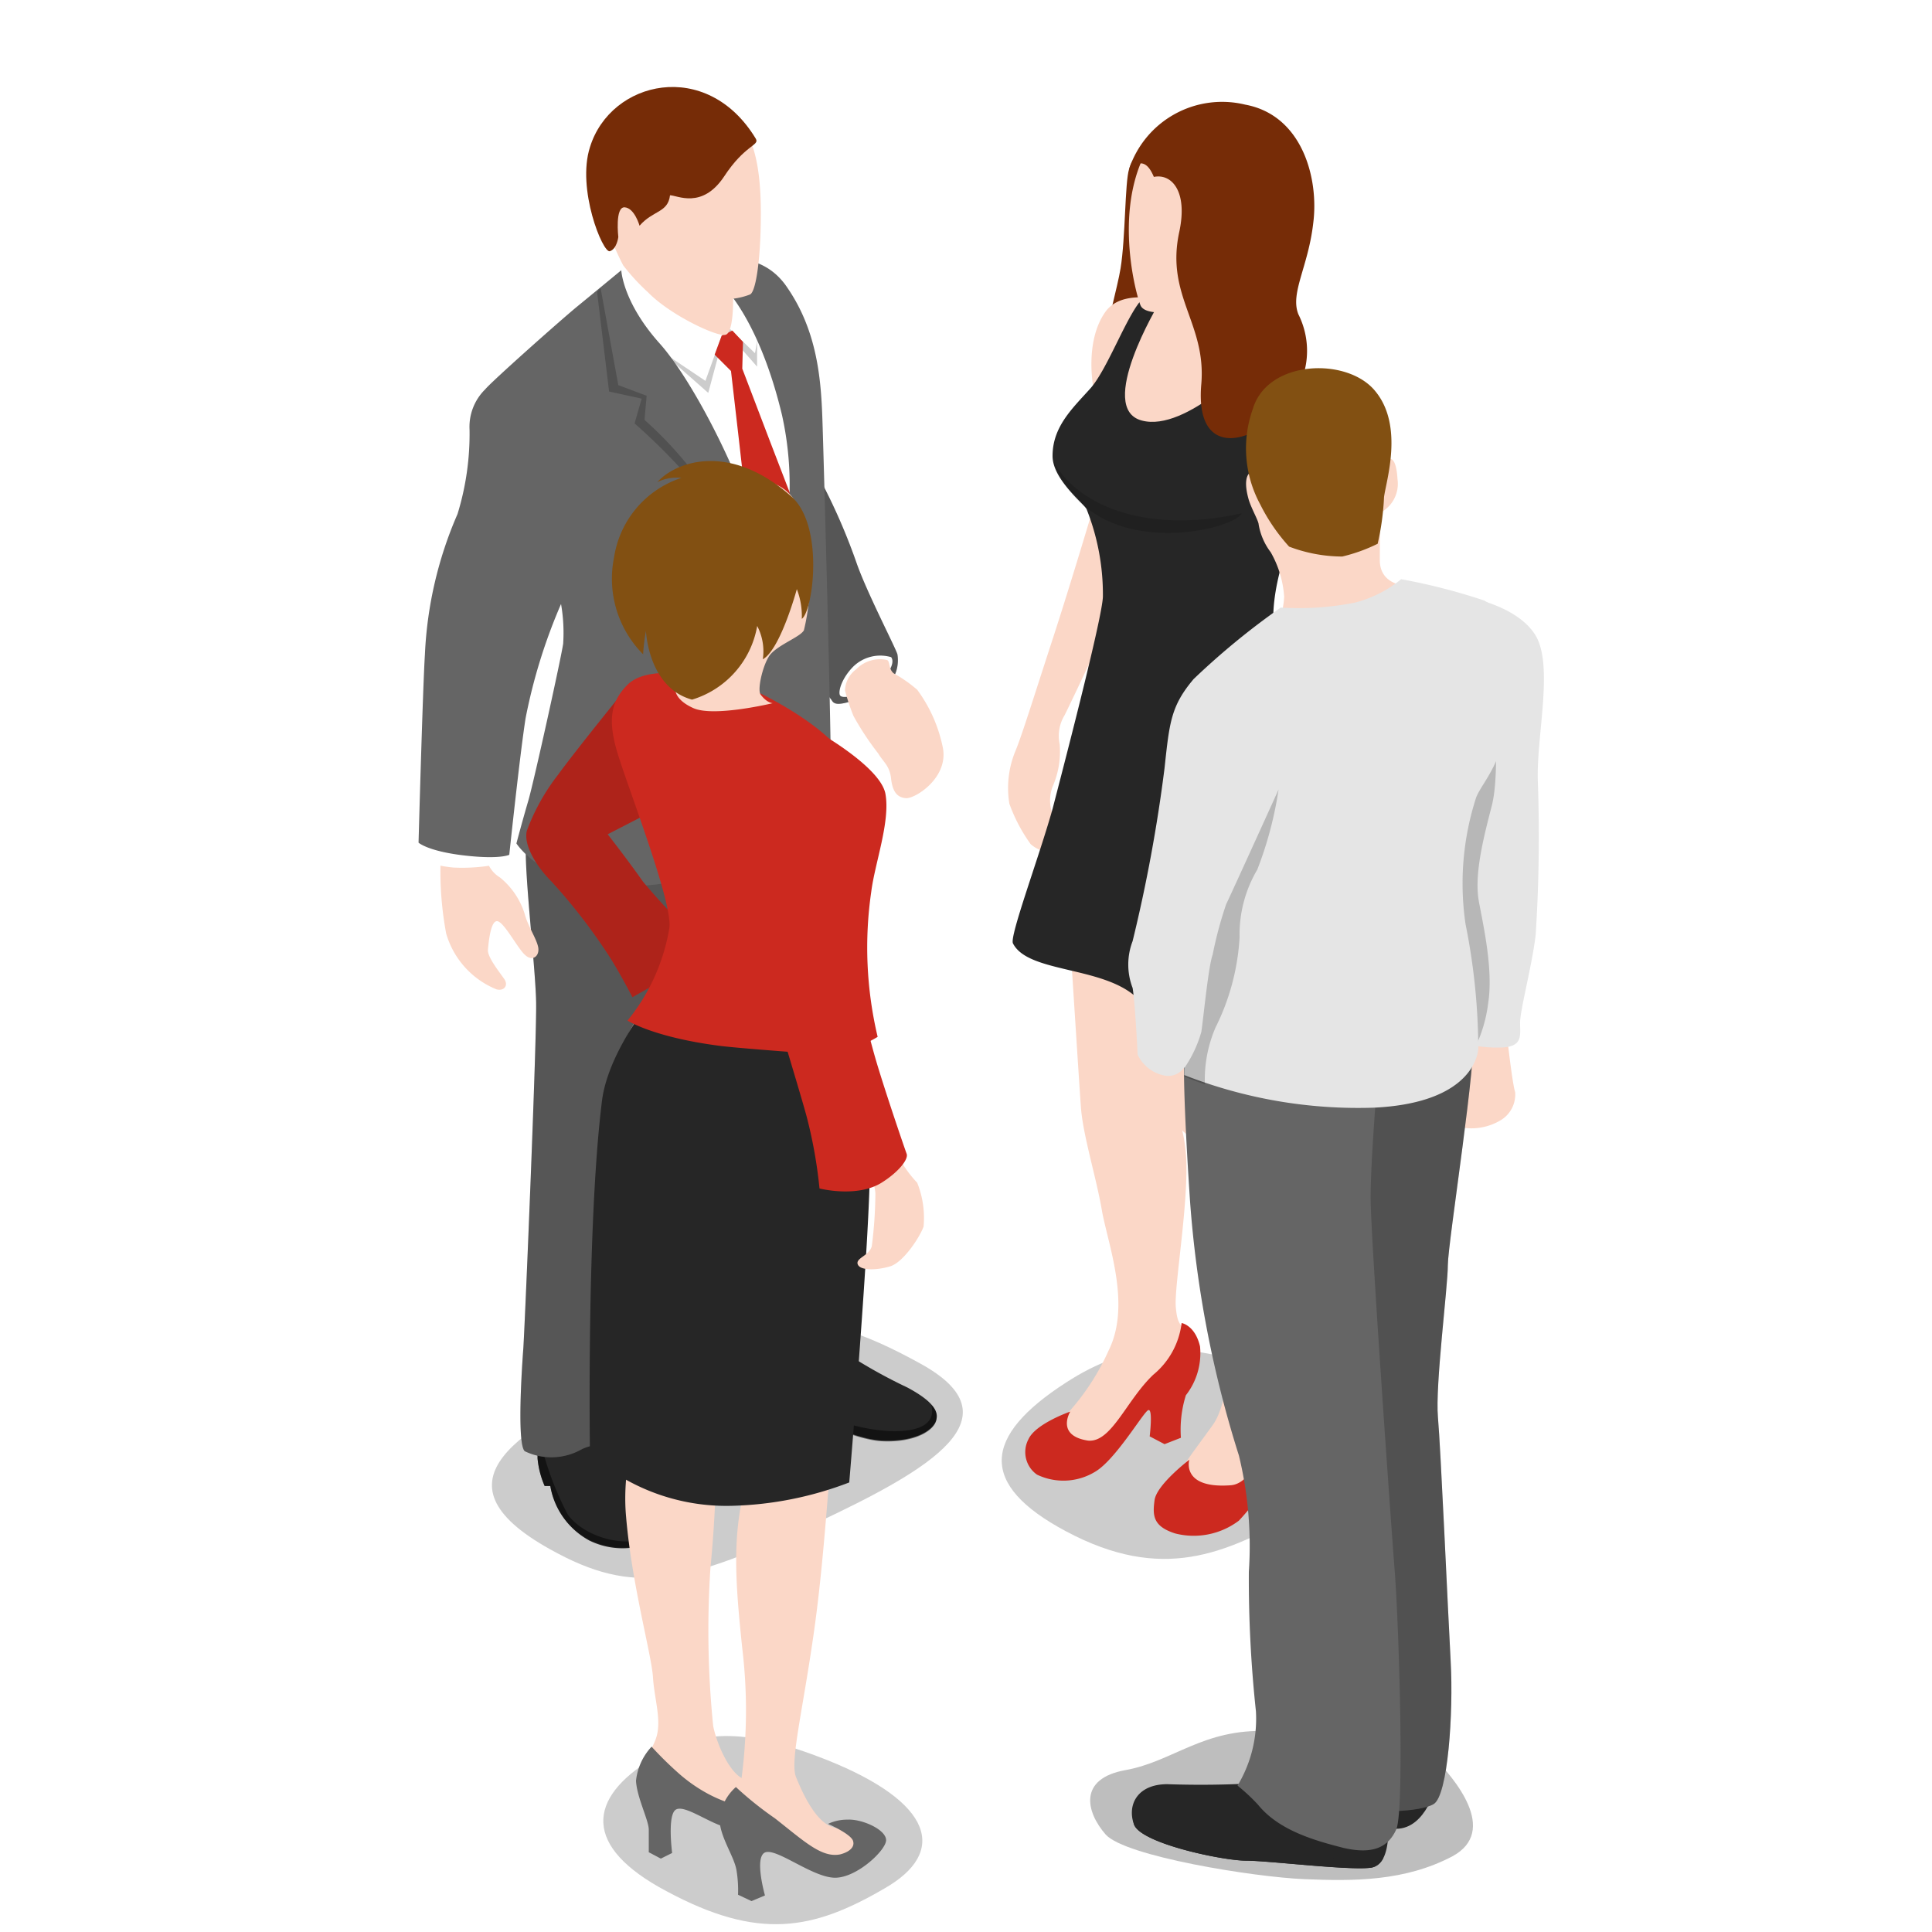
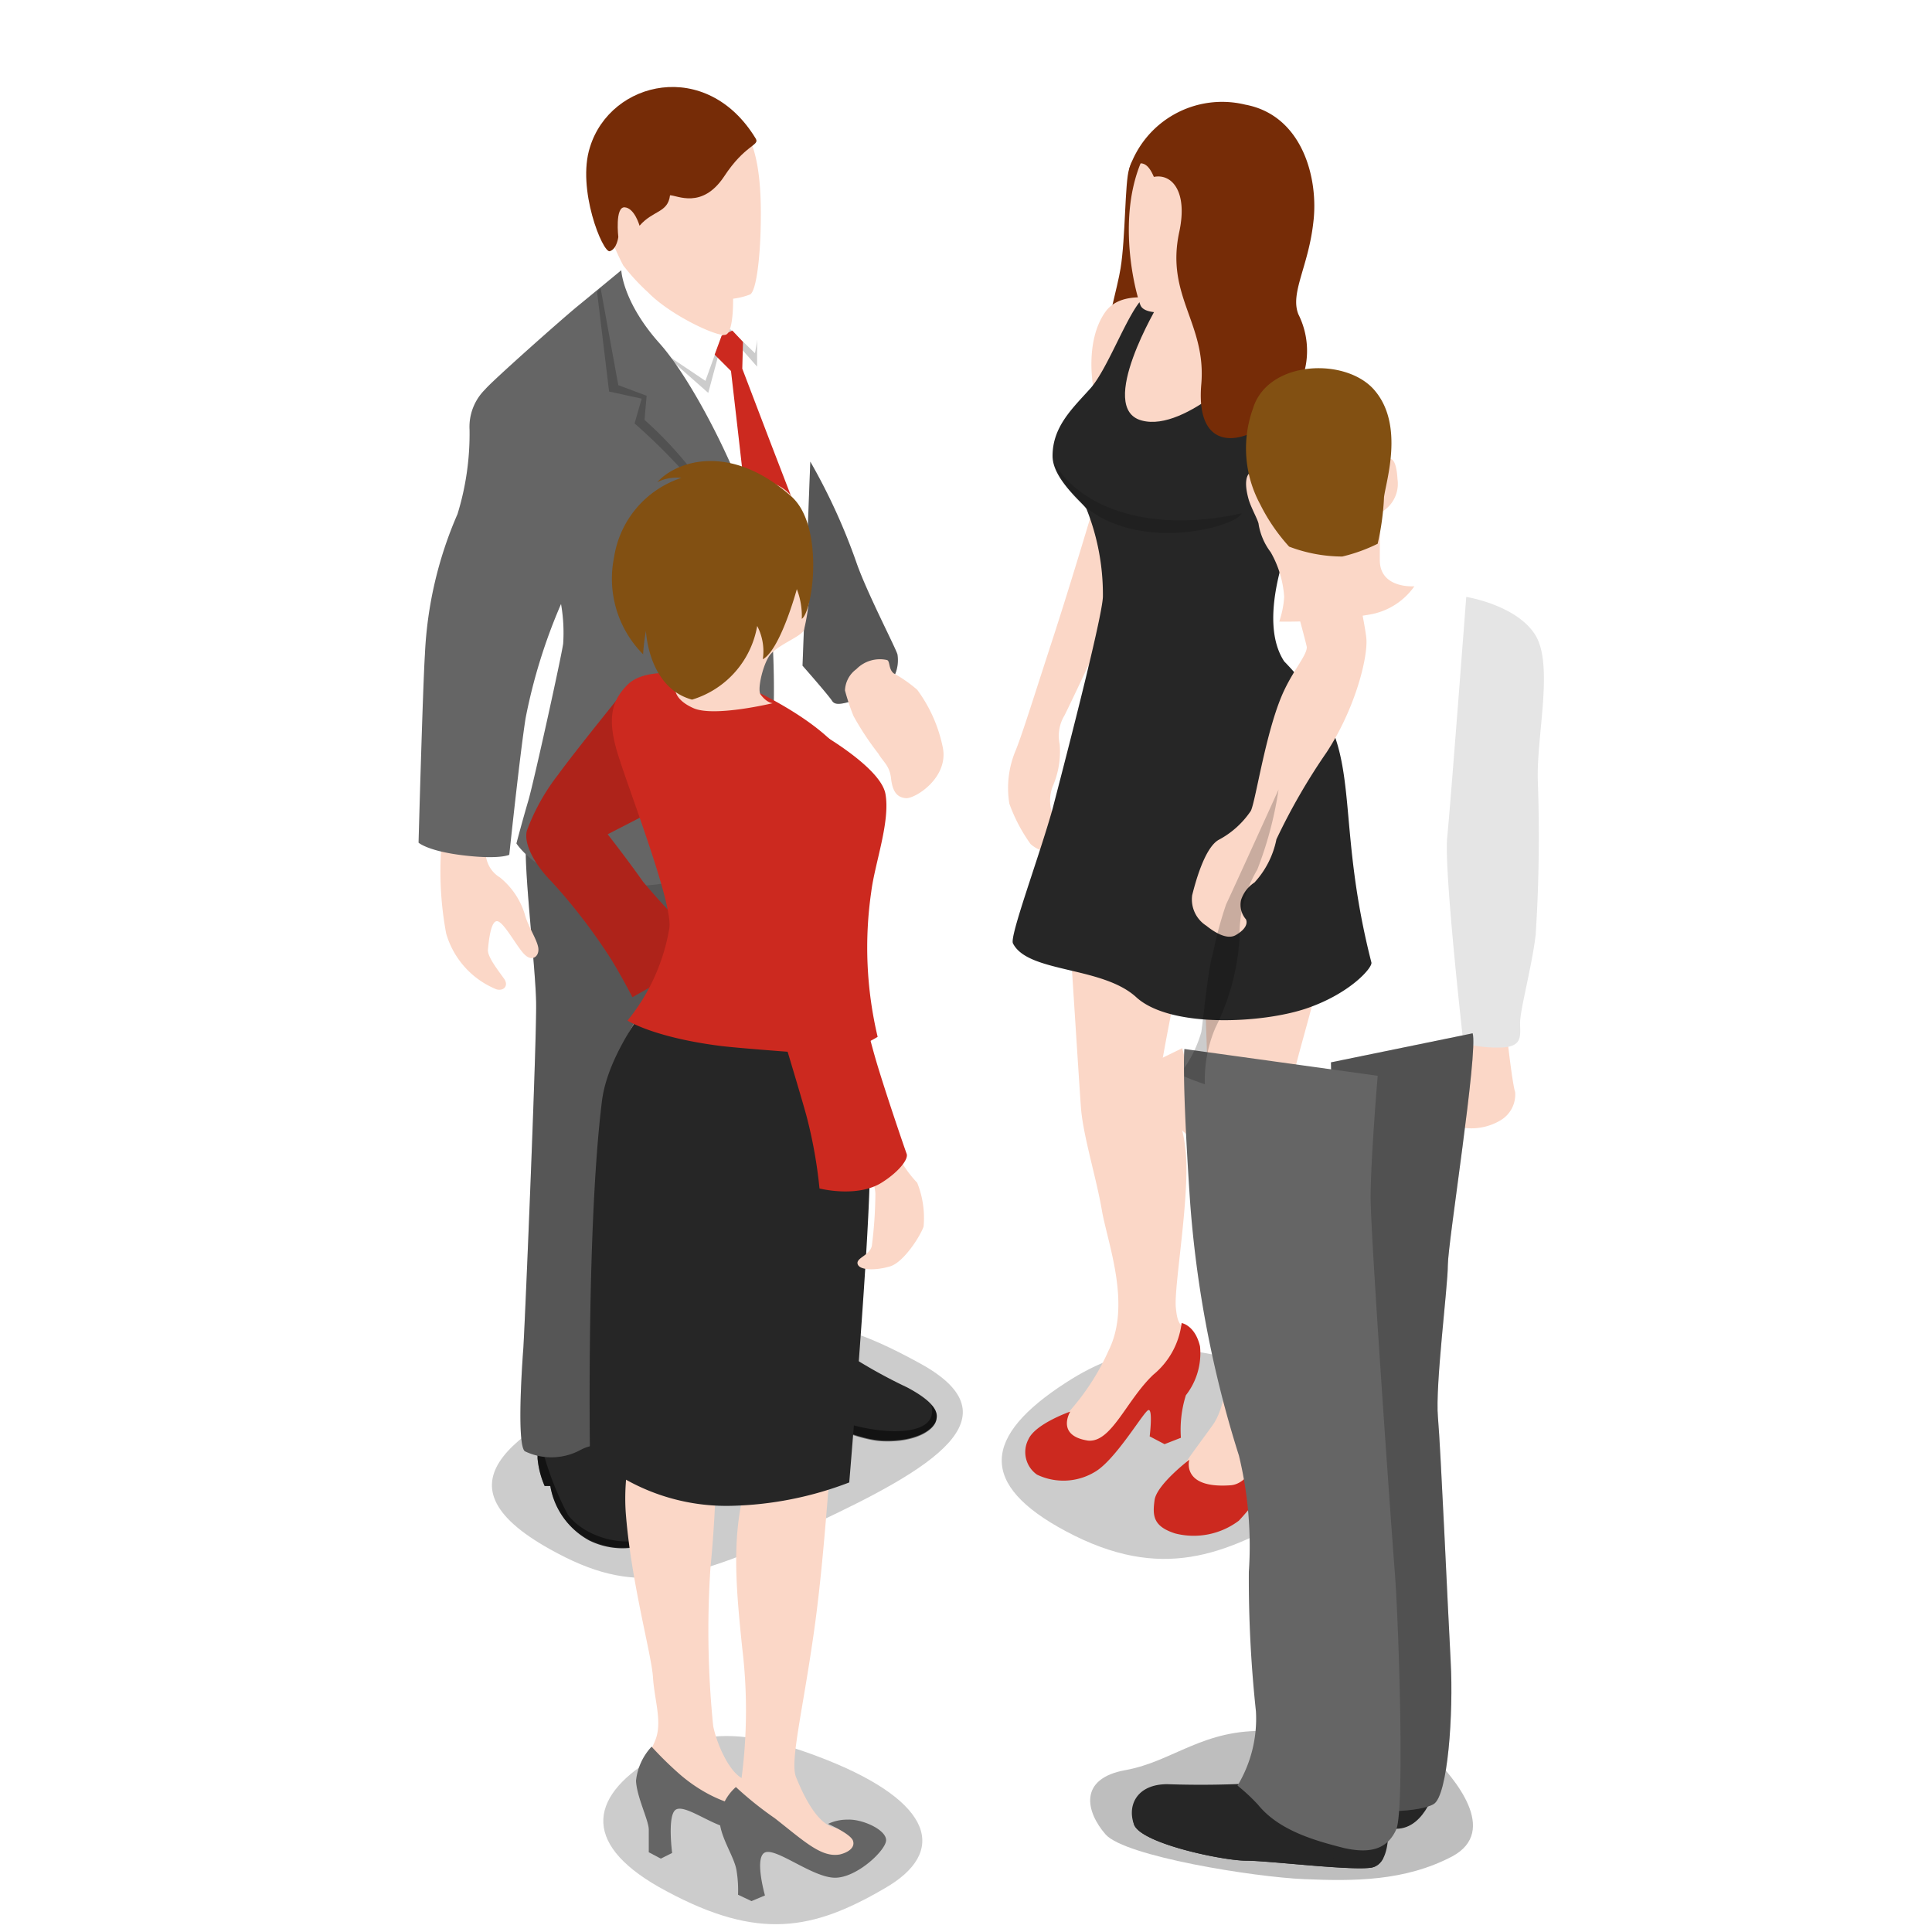
<svg xmlns="http://www.w3.org/2000/svg" width="130" height="130" viewBox="0 0 130 130">
  <g id="img10" transform="translate(11548.27 -7055)">
    <rect id="chart-background-color" width="130" height="130" transform="translate(-11548.27 7055)" fill="#fff" />
    <path id="Path_46850" data-name="Path 46850" d="M55.363,37c-.286.906-.238,4.624-.572,6.673-.381,2.479-3.384,11.44,1,8.628S59.129,36.33,57.27,36.234C55.84,36.091,55.649,36.091,55.363,37Z" transform="translate(-11527.66 7029.378)" fill="#762c07" />
    <path id="Path_46851" data-name="Path 46851" d="M50.1,131c-5.625,3.623-5.911,6.864,0,10.01,6.435,3.432,10.677,1.573,15.682-1.287s5.625-6.387-1.716-9.343c-6.006-2.336-9.772-2.1-13.966.62Z" transform="translate(-11526.639 7017.029)" opacity="0.2" />
    <path id="Path_46852" data-name="Path 46852" d="M52.069,63.14s-1.525,5.148-2.812,9.1-2.1,6.578-2.526,7.579a6.5,6.5,0,0,0-.381,3.48,11.038,11.038,0,0,0,1.43,2.717,2.183,2.183,0,0,0,2.288.381,1.347,1.347,0,0,0-.143-1.382,2.65,2.65,0,0,1-.667-2.86,5.881,5.881,0,0,0,.477-2.86,2.662,2.662,0,0,1,.334-1.954c.572-1.144,3.289-6.912,3.575-7.722.238-.81-1.573-6.483-1.573-6.483Z" transform="translate(-11526.702 7025.781)" fill="#fbd7c7" />
    <path id="Path_46853" data-name="Path 46853" d="M59.16,47.89s-4.338-1.907-5.863.143c-1.478,2.05-.81,5.243-.81,5.243s-2.574,2.908-2.574,4.481,2.431,3.1,2.431,3.1a92.683,92.683,0,0,1-.143,10.63c-.429,3.1-1.811,11.106-1.478,16.159s.763,11.917.906,13.919c.143,1.954,1.049,4.767,1.43,7.055.429,2.288,1.954,6.292.429,9.343a15.886,15.886,0,0,1-3.527,5.005c-.62.572.1,2.479,1.43,2.145s3.432-3.384,4.719-3.861c1.287-.524,3.432-1.907,2.86-3.67s-.81-1.049-.953-2.526,1.049-7.96.62-10.868A8.492,8.492,0,0,0,56.92,99.99c-.191-.524,2.717-14.062,2.717-14.062s.572,13.013.524,14.4,1,8.437,1.287,11.726.477,8.961-.953,10.916c-1.382,1.954-3.813,4.91-2.86,5.577s3.956,1.287,4.671-.429a53.544,53.544,0,0,1,3.194-6.244c.667-.953.906-1.478.477-2.383s-.715-2.383-.238-4.91,1.954-7.007,1.573-9.39-1.525-3.861-1.382-5.577c.143-1.668,3.861-11.821,3.146-18.924-.763-7.055-4.29-8.342-4.91-11.2s1.43-6.626,2.479-8.675c1.049-2,2.526-5.529,1.239-6.769-1.287-1.287-2.812-2.1-3.384-3.051a19.926,19.926,0,0,1-1.192-3.909Z" transform="translate(-11527.168 7027.923)" fill="#fbd7c7" />
    <path id="Path_46854" data-name="Path 46854" d="M50.631,132.678s-2.336.81-2.812,1.859a1.851,1.851,0,0,0,.572,2.383,4.1,4.1,0,0,0,3.909-.191c1.382-.81,3.241-4,3.575-4.147s.1,1.764.1,1.764l1,.524,1.1-.429a7.805,7.805,0,0,1,.334-2.86,4.6,4.6,0,0,0,.953-3.289c-.334-1.43-1.239-1.573-1.239-1.573a5.313,5.313,0,0,1-1.907,3.48c-1.811,1.716-2.812,4.576-4.385,4.433C49.63,134.3,50.631,132.678,50.631,132.678Z" transform="translate(-11526.885 7017.304)" fill="#cc291f" />
-     <path id="Path_46855" data-name="Path 46855" d="M59.967,136.382s-2.193,1.668-2.336,2.717-.1,1.764,1.382,2.24a5.042,5.042,0,0,0,4.29-.858,17.011,17.011,0,0,0,2.1-2.765l.953.524,1.1-.524a7.16,7.16,0,0,1,.191-2.431,11.323,11.323,0,0,0,.667-3.527,1.522,1.522,0,0,0-1.335-1.573s.81.763-.381,2.431S64.5,138,62.732,138.1C59.4,138.336,59.967,136.382,59.967,136.382Z" transform="translate(-11528.213 7016.842)" fill="#cc291f" />
+     <path id="Path_46855" data-name="Path 46855" d="M59.967,136.382s-2.193,1.668-2.336,2.717-.1,1.764,1.382,2.24a5.042,5.042,0,0,0,4.29-.858,17.011,17.011,0,0,0,2.1-2.765l.953.524,1.1-.524a7.16,7.16,0,0,1,.191-2.431,11.323,11.323,0,0,0,.667-3.527,1.522,1.522,0,0,0-1.335-1.573s.81.763-.381,2.431S64.5,138,62.732,138.1C59.4,138.336,59.967,136.382,59.967,136.382" transform="translate(-11528.213 7016.842)" fill="#cc291f" />
    <path id="Path_46856" data-name="Path 46856" d="M67.324,74.639a19.766,19.766,0,0,0-2.431-3.051c-2.1-3.194.906-9.629,1.43-10.677,1.049-2,2.526-5.529,1.239-6.769-1.287-1.287-2.812-2.1-3.384-3.051a19.926,19.926,0,0,1-1.192-3.909l-4.242.763a10.368,10.368,0,0,0-3.337-.81c-1.049,1-2.336,4.671-3.527,6.054-1.192,1.335-2.574,2.574-2.574,4.576,0,1.573,2.05,3.146,2.288,3.575a15.53,15.53,0,0,1,1.1,5.863c0,1.382-2.955,12.632-3.384,14.3-.906,3.241-2.908,8.58-2.669,9.057,1,2,6.006,1.525,8.294,3.623s8.485,1.764,11.44.763,4.481-2.765,4.385-3.1c-2.288-8.961-.858-13.2-3.432-17.208Z" transform="translate(-11526.752 7027.915)" fill="#262626" />
    <path id="Path_46857" data-name="Path 46857" d="M57.62,47.509s-4.242,7.055-1.144,7.865c3,.81,7.627-4.147,7.627-4.147L60.384,47.08Z" transform="translate(-11527.916 7027.923)" fill="#fbd7c7" />
    <path id="Path_46858" data-name="Path 46858" d="M58.756,46.035s-2.05.334-2.336-.429c-.334-.81-2.1-7.388,1.144-11.488,3.241-4.052,9.772-1.478,9.772,2.86,0,3.861-1.525,5-2.24,6.912a4.884,4.884,0,0,0-.048,4A13.746,13.746,0,0,0,66.335,49.8S62.712,51.993,60,51.326s-.1-2-.477-3.146C59.185,47.131,58.756,46.035,58.756,46.035Z" transform="translate(-11527.955 7029.92)" fill="#fbd7c7" />
    <path id="Path_46859" data-name="Path 46859" d="M49.775,59.785c1.478,2.812,5.958,5,12.679,3.527C62.025,64.409,52.4,66.887,49.775,59.785Z" transform="translate(-11527.174 7026.229)" opacity="0.15" />
    <path id="Path_46860" data-name="Path 46860" d="M64.553,58.3c-.524-1.382-.334-4.862,2.526-5s3.194,2.717,3.432,6.483,1.668,9.867,1.764,11.106-.715,4.624-2.669,7.627a41.551,41.551,0,0,0-3.384,5.863,6.028,6.028,0,0,1-1.478,2.908,2.208,2.208,0,0,0-.906,1.192,1.5,1.5,0,0,0,.334,1.287c.143.334-.1.715-.667,1.049-.62.381-1.525-.238-2-.62a2.1,2.1,0,0,1-.953-2.05c.191-.763.81-3.146,1.764-3.718A5.979,5.979,0,0,0,64.5,82.466c.334-.667,1.049-5.672,2.288-8.2.667-1.382,1.478-2.288,1.478-2.812-.048-.429-3.194-11.774-3.718-13.156Z" transform="translate(-11528.604 7027.095)" fill="#fbd7c7" />
    <path id="Path_46861" data-name="Path 46861" d="M55.66,36.434A6.593,6.593,0,0,1,63.477,32.1c3.861.715,4.957,5,4.576,7.96-.334,2.955-1.573,4.719-1,6.149a5.476,5.476,0,0,1-.763,6.054c-2.05,2.622-6.244,3.909-5.768-1.382.334-4.1-2.431-5.911-1.478-10.248.572-2.717-.524-3.909-1.716-3.67-.381-.906-.858-1.239-1.668-.524Z" transform="translate(-11527.957 7029.941)" fill="#762c07" />
    <path id="Path_46862" data-name="Path 46862" d="M10.073,141.916c-8.2-4.576-2-8.1,5.625-11.726,8.485-4.052,11.535-5.053,19.3-.763,6.626,3.623.763,7.1-6.959,10.725C19.225,144.2,15.841,145.157,10.073,141.916Z" transform="translate(-11521.361 7017.314)" opacity="0.2" />
    <path id="Path_46863" data-name="Path 46863" d="M31.849,128.645a34.677,34.677,0,0,0,4.671,2.669c1.43.763,2.145,1.478,1.954,2.145-.143.715-1.43,1.525-3.623,1.43s-5.72-2.1-6.387-2.145-.524.381-1,.381a10.707,10.707,0,0,1-3.337-.81c-.286-.334.048-2.717.048-2.717Z" transform="translate(-11523.738 7017.047)" fill="#262626" />
    <path id="Path_46864" data-name="Path 46864" d="M24.126,132.653a3.25,3.25,0,0,1-.1-1.478,4.445,4.445,0,0,0,2.717.953,8.4,8.4,0,0,1,4.433,1.382c1.716,1.1,7.627,2,6.959-.667a1.087,1.087,0,0,1,.334,1c-.143.715-1.43,1.525-3.623,1.43s-5.72-2.1-6.387-2.145-.524.381-1,.381A10.739,10.739,0,0,1,24.126,132.653Z" transform="translate(-11523.736 7016.71)" opacity="0.5" />
    <path id="Path_46865" data-name="Path 46865" d="M30.32,85.4a139.8,139.8,0,0,1,.191,19.21,94.253,94.253,0,0,0,.048,14.872c.286,1.859,1.192,2.86.953,3.527s-2.383,2.193-4.862,2.479-3.432-.1-3.766-1.049c-.286-.953-1.335-11.2-1.668-17.637-.286-5.72-.81-21.5-.81-21.5H30.32Z" transform="translate(-11523.258 7022.826)" fill="#656565" />
    <path id="Path_46866" data-name="Path 46866" d="M30.32,85.4a139.8,139.8,0,0,1,.191,19.21,94.253,94.253,0,0,0,.048,14.872c.286,1.859,1.192,2.86.953,3.527s-2.383,2.193-4.862,2.479-3.432-.1-3.766-1.049c-.286-.953-1.335-11.2-1.668-17.637-.286-5.72-.81-21.5-.81-21.5H30.32Z" transform="translate(-11523.258 7022.826)" opacity="0.3" />
    <path id="Path_46867" data-name="Path 46867" d="M15.169,135.3c.381,1.1,2.05,3.813,2.383,4.481.381.667,1.1,1.573.62,2.24-.477.715-2.717,1.573-4.957.477a5.162,5.162,0,0,1-2.622-3.67h-.381a5.983,5.983,0,0,1-.477-1.859,4.728,4.728,0,0,1,.143-1.239Z" transform="translate(-11521.834 7016.16)" fill="#262626" />
    <path id="Path_46868" data-name="Path 46868" d="M10.593,138.893h-.381a5.983,5.983,0,0,1-.477-1.859,4.728,4.728,0,0,1,.143-1.239h.048a.6.6,0,0,1,.048.286,20.539,20.539,0,0,0,1.811,4.767c1.621,2.1,6.006,2.574,6.435.143a1.023,1.023,0,0,1-.048,1.049c-.477.715-2.717,1.573-4.957.477a5.032,5.032,0,0,1-2.622-3.623Z" transform="translate(-11521.834 7016.094)" opacity="0.5" />
    <path id="Path_46869" data-name="Path 46869" d="M23.047,85.741c-.048,2.05-2.145,4.433-2.765,7.341s-2.526,17.3-3,21.545c-.715,6.149-1.335,15.11-1.525,15.206-.191.048-1.764-.906-3.289-.1a4.122,4.122,0,0,1-3.766.1c-.477-.381-.286-4.481-.1-6.959.143-2.431.906-20.783.858-23.261s-.858-9.2-.667-10.773a13.031,13.031,0,0,1,1.1-3.48Z" transform="translate(-11521.656 7022.818)" fill="#656565" />
    <path id="Path_46870" data-name="Path 46870" d="M23.047,85.741c-.048,2.05-2.145,4.433-2.765,7.341s-2.526,17.3-3,21.545c-.715,6.149-1.335,15.11-1.525,15.206-.191.048-1.764-.906-3.289-.1a4.122,4.122,0,0,1-3.766.1c-.477-.381-.286-4.481-.1-6.959.143-2.431.906-20.783.858-23.261s-.858-9.2-.667-10.773a13.031,13.031,0,0,1,1.1-3.48Z" transform="translate(-11521.656 7022.818)" opacity="0.15" />
    <path id="Path_46871" data-name="Path 46871" d="M30.829,59.84a40.7,40.7,0,0,1,3.146,6.912c.715,2,2.574,5.577,2.717,6.054a2.455,2.455,0,0,1-1.621,2.717c-1.668.477-2.479.858-2.765.429-.238-.381-2-2.383-2-2.383Z" transform="translate(-11524.576 7026.222)" fill="#656565" />
    <path id="Path_46872" data-name="Path 46872" d="M30.829,59.84a40.7,40.7,0,0,1,3.146,6.912c.715,2,2.574,5.577,2.717,6.054a2.455,2.455,0,0,1-1.621,2.717c-1.668.477-2.479.858-2.765.429-.238-.381-2-2.383-2-2.383Z" transform="translate(-11524.576 7026.222)" opacity="0.15" />
    <path id="Path_46873" data-name="Path 46873" d="M22.762,44.466c.953.763,4.862,6.34,5.053,13.2S26.29,67.728,26.29,67.728s-5.2-13.871-8.056-16.922-2.669-5.482-2.669-5.482a8.842,8.842,0,0,1,3.766-1.382A7.752,7.752,0,0,1,22.762,44.466Z" transform="translate(-11522.611 7028.344)" fill="#fff" />
    <path id="Path_46874" data-name="Path 46874" d="M23.4,49.984l-1.1,3.051-3.051-2.05,3.241,2.86,1-3.718.477-.1,1.811,2.05V50.27c0,.143-.143.906-.143.906l-1.668-1.621Z" transform="translate(-11523.104 7027.593)" opacity="0.2" />
    <path id="Path_46875" data-name="Path 46875" d="M25.344,52.239l.048-1.811-.715-.763L23.962,50l-.477,1.287,1.1,1.1s1,8.628,1.1,9.724,1.478,6.2,1.478,6.2,2.145-5.958,2.05-6.054-3.861-10.01-3.861-10.01Z" transform="translate(-11523.668 7027.578)" fill="#cc291f" />
    <path id="Path_46876" data-name="Path 46876" d="M5.25,90.3A1.981,1.981,0,0,0,6.2,91.824,5.106,5.106,0,0,1,7.872,94.3c.191.763.81,1.668.906,2.24s-.381.953-.858.524c-.477-.381-1.382-2.145-1.859-2.288s-.62,1.382-.667,1.907c-.048.477.715,1.43,1.049,1.907.381.477.048.906-.477.763A5.784,5.784,0,0,1,2.581,95.59a22.892,22.892,0,0,1-.334-5.72Z" transform="translate(-11520.831 7022.217)" fill="#fbd7c7" />
-     <path id="Path_46877" data-name="Path 46877" d="M6.153,89.822l.048.953a12.019,12.019,0,0,1-3.289.286c-1.478-.143-1.811-.477-1.811-.477l.143-1.43Z" transform="translate(-11520.684 7022.313)" fill="#fff" />
-     <path id="Path_46878" data-name="Path 46878" d="M21.875,44.1c1,.143,4.385-.953,6.292,1.954,1.954,2.86,2.24,6.006,2.336,8.723s.572,20.5.572,23.6c0,3.146-.048,4.528-1.43,4.957a2.229,2.229,0,0,1-2.86-1.811c-.048-.953.143-14.634.143-14.634a21.656,21.656,0,0,0,.858-12.3c-1.573-6.578-4.052-8.771-4.052-8.771L21.78,44.144Z" transform="translate(-11523.439 7028.332)" fill="#656565" />
    <path id="Path_46879" data-name="Path 46879" d="M14.128,44.99s-1.907,1.573-2.955,2.431S5.452,52.426,4.976,53a3.539,3.539,0,0,0-1.049,2.717,18.344,18.344,0,0,1-.81,5.672A26.536,26.536,0,0,0,.924,70.825C.781,73.018.495,83.5.495,83.5s.62.572,3.051.858S6.6,84.315,6.6,84.315s.715-6.769,1.1-9.2a37.134,37.134,0,0,1,2.383-7.674,11.235,11.235,0,0,1,.143,2.669c-.143,1-1.954,9.2-2.336,10.534-.381,1.287-.81,2.908-.81,2.908s2,3.146,7.436,2.908c5.434-.191,8.675-1.907,9.343-5.243a58.633,58.633,0,0,0-.048-16.35c-.858-4.671-4.624-12.2-7.1-14.967s-2.574-4.91-2.574-4.91Z" transform="translate(-11520.602 7028.201)" fill="#656565" />
    <path id="Path_46880" data-name="Path 46880" d="M25.509,67.2a42.234,42.234,0,0,0-4.242-7.865,26.242,26.242,0,0,0-3.718-4.1l.143-1.621L15.785,52.9l-1.192-6.53-.238.238.81,6.721,2.193.477-.477,1.668a40.836,40.836,0,0,1,4.29,4.385A57.4,57.4,0,0,1,25.509,67.2Z" transform="translate(-11522.451 7028.017)" opacity="0.2" />
    <path id="Path_46881" data-name="Path 46881" d="M23.509,32.829c1.811,1.335,1.907,4.91,1.859,7.341s-.334,4.433-.715,4.624a4.68,4.68,0,0,1-1.144.286s.048,2.336-.524,2.431c-.572.143-3.718-1.335-5.2-2.86a14.069,14.069,0,0,1-1.668-1.811s-2.05-3.766-1.716-6.721,4-6.959,9.1-3.289Z" transform="translate(-11522.451 7030.019)" fill="#fbd7c7" />
    <path id="Path_46882" data-name="Path 46882" d="M24.92,34.226c.286.477-.715.381-2.145,2.574-1.478,2.193-3.146,1.239-3.623,1.239-.143,1.192-1.144,1-2.05,2.05,0,0-.334-1.192-1-1.239s-.429,2-.429,2-.1.81-.572.953S12.86,37.61,13.766,34.8C15.148,30.317,21.631,28.792,24.92,34.226Z" transform="translate(-11522.338 7030.1)" fill="#762c07" />
-     <path id="Path_46883" data-name="Path 46883" d="M36.646,75a2.6,2.6,0,0,0-2.526.62c-.81.81-1.049,1.716-.906,1.954s1.144.1,2.336-.715c1.144-.81,1.335-1.573,1.1-1.859Z" transform="translate(-11524.959 7024.217)" fill="#fff" />
    <path id="Path_46884" data-name="Path 46884" d="M36.416,75.23a2.219,2.219,0,0,0-2.05.62,1.854,1.854,0,0,0-.763,1.43A14.471,14.471,0,0,0,34.176,79a19.053,19.053,0,0,0,1.668,2.526c.334.572.763.81.858,1.668s.381,1.287,1,1.335,2.908-1.382,2.479-3.432a9.82,9.82,0,0,0-1.716-3.861,9.257,9.257,0,0,0-1.573-1.1c-.381-.286-.238-.858-.477-.906Z" transform="translate(-11525.016 7024.178)" fill="#fbd7c7" />
    <path id="Path_46885" data-name="Path 46885" d="M15.386,77.715S12.1,81.767,11,83.292a14.075,14.075,0,0,0-2.1,3.766c-.238.906.572,2.336,1.668,3.432a38.309,38.309,0,0,1,3.956,5.148c.715,1.144,1.478,2.622,1.478,2.622l5.339-3a45.563,45.563,0,0,1-4.624-4.767c-1.144-1.621-2.383-3.194-2.383-3.194l3.241-1.668Z" transform="translate(-11521.717 7023.838)" fill="#cc291f" />
    <path id="Path_46886" data-name="Path 46886" d="M15.386,77.715S12.1,81.767,11,83.292a14.075,14.075,0,0,0-2.1,3.766c-.238.906.572,2.336,1.668,3.432a38.309,38.309,0,0,1,3.956,5.148c.715,1.144,1.478,2.622,1.478,2.622l5.339-3a45.563,45.563,0,0,1-4.624-4.767c-1.144-1.621-2.383-3.194-2.383-3.194l3.241-1.668Z" transform="translate(-11521.717 7023.838)" opacity="0.15" />
    <path id="Path_46887" data-name="Path 46887" d="M29.59,79.805c1.382.62,5.863,3.194,6.2,5.053s-.715,4.671-.953,6.578a26.09,26.09,0,0,0,.429,9.772,7.854,7.854,0,0,1-2.574,1c-.858,0-3.1-22.4-3.1-22.4Z" transform="translate(-11524.481 7023.56)" fill="#cc291f" />
    <path id="Path_46888" data-name="Path 46888" d="M18.138,160.31c-4.385,2.669-4.719,5.911.953,8.914,6.2,3.337,9.867,2.622,14.681-.191,4.242-2.431,3.289-5.768-3.861-8.628-5.768-2.288-8.675-2-11.774-.1Z" transform="translate(-11522.515 7013.029)" opacity="0.2" />
    <path id="Path_46889" data-name="Path 46889" d="M18.9,100.045c-1.144,1.478-5.434,6.721-4.195,14.157s3.337,11.392,3,13.156c-.381,1.764-1.716,5.1-1.382,8.818.381,4.576,1.716,9.3,1.811,10.82s.62,2.955.191,4.147-1.43,2.05-.429,2.86c.858.667.477-.286,4.814,1.287,5.768,2.145,4.576-.858,1.716-1.382-1-.191-1.954-2.24-2.24-3.623A64,64,0,0,1,22,139.656a82.018,82.018,0,0,0,.381-9.486c-.048-1.43,1.144-6.816,1.573-9.438.667-4,1.907-18.161,1.907-18.161Z" transform="translate(-11522.467 7020.86)" fill="#fbd7c7" />
    <path id="Path_46890" data-name="Path 46890" d="M18.428,159.61A3.975,3.975,0,0,0,17.38,161.9c.048,1.1.858,2.669.858,3.289v1.525l.81.429.763-.381s-.334-2.526.238-2.908,2.24.906,3.432,1.192a12.08,12.08,0,0,0,4.91-.429c1.049-.429.191-1.716-.715-2.24a6.832,6.832,0,0,0-3.146-.524,3.642,3.642,0,0,1,1.335.906c1.287,1.287-2.24,1.525-5.482-1.239A24.185,24.185,0,0,1,18.428,159.61Z" transform="translate(-11522.854 7012.919)" fill="#656565" />
    <path id="Path_46891" data-name="Path 46891" d="M23.811,102.41s-2.526,6.054-2.526,9.009,1.954,4,2.288,4.957c.381.953.477,4,1.382,7.627s2,5.911.953,8.532c-1.668,4.147-1.382,7.77-.858,12.822A34.942,34.942,0,0,1,25,154.128c-.191.953-1.668,1.43-.906,2.574,1.049,1.525,3.956,1.716,5.243,2.336,1.525.715,3.432.953,3.861.191.429-.715.1-1.859-1.621-1.764-1.43.048-2.479-2.383-2.908-3.432s.477-4.528,1.239-10.01,1-11.44,1.382-13.68,1.478-4.242,1.811-14.4c.334-10.2-.763-13.061-.763-13.061Z" transform="translate(-11523.376 7020.544)" fill="#fbd7c7" />
    <path id="Path_46892" data-name="Path 46892" d="M24.966,162.745a3.3,3.3,0,0,0-1.1,2.145c0,1.192,1,2.526,1.144,3.48a8.157,8.157,0,0,1,.1,1.621l.906.429.906-.381s-.763-2.669.048-2.908,3.194,1.716,4.671,1.716,3.432-1.859,3.432-2.526c0-.715-1.621-1.43-2.574-1.382a3.018,3.018,0,0,0-1.335.286s1.43.62,1.668,1.1c.191.477-.286.81-.858.953-1.239.238-2.383-.858-4.385-2.431A23.359,23.359,0,0,1,24.966,162.745Z" transform="translate(-11523.719 7012.501)" fill="#656565" />
    <path id="Path_46893" data-name="Path 46893" d="M19.521,99.385s-4.385,4.624-4.91,8.723c-1.049,8.389-.81,23.786-.81,23.786a13.841,13.841,0,0,0,9.533,3.48,23.575,23.575,0,0,0,7.913-1.573s1.43-17.017,1.382-21.4a61.875,61.875,0,0,0-1.192-9.39,66.466,66.466,0,0,1-8.485-1.811,11.313,11.313,0,0,1-3.432-1.811Z" transform="translate(-11522.373 7020.949)" fill="#262626" />
    <path id="Path_46894" data-name="Path 46894" d="M32.527,82.633s.715.524.286,3.575-.429,9.3.429,12.25c.858,3,2.479,9.533,3,10.773a7.907,7.907,0,0,0,1.382,2,6.352,6.352,0,0,1,.429,2.955c-.238.667-1.335,2.383-2.24,2.669-.953.286-2.05.286-2.193-.143s.81-.572.953-1.239a29.108,29.108,0,0,0,.238-3.48c0-.62-.524-2.193-2.336-5.1-1.811-2.955-3.337-5.386-3.861-8.628-.477-3.241-1.478-12.584-1.287-14.348a2.839,2.839,0,0,1,5.2-1.287Z" transform="translate(-11524.178 7023.353)" fill="#fbd7c7" />
    <path id="Path_46895" data-name="Path 46895" d="M21.468,76.326c-1.668-.1-3.861-.334-4.91.715s-1.335,2.193-.763,4.29,3.861,10.391,3.575,12.107a13.342,13.342,0,0,1-2.812,6.2s1.764,1.144,6.34,1.716c1.239.143,4.433.381,4.433.381s1.049,3.48,1.287,4.385a31.4,31.4,0,0,1,.858,4.814s2.574.667,4.242-.429c1.049-.667,1.764-1.525,1.621-1.907s-1.43-4.147-2.05-6.244S31,93.629,31.049,90.435s1.668-6.578-.048-8.818-5.72-4.1-5.72-4.1Z" transform="translate(-11522.604 7024.035)" fill="#cc291f" />
    <path id="Path_46896" data-name="Path 46896" d="M26.62,61.422c1.573.572,2.193,1.907,2.431,4.767a14.224,14.224,0,0,1-.286,5.148c-.238.477-1.954,1.049-2.383,1.811-.429.715-.763,2.24-.524,2.526.429.572.81.572.81.572s-3.956.953-5.339.334-1.335-1.43-1.1-1.716a3.371,3.371,0,0,0,.524-2.383c-.286-.715-3.527-3.67-2.526-7.1C19.518,61.279,23.379,60.278,26.62,61.422Z" transform="translate(-11522.941 7026.069)" fill="#fbd7c7" />
    <path id="Path_46897" data-name="Path 46897" d="M25.67,73.133c1.192-.667,2.288-4.719,2.288-4.719a5.021,5.021,0,0,1,.334,2c.763-.524,1.525-6.292-.715-8.246-4.147-3.67-7.77-2.336-9.009-.953a2.92,2.92,0,0,1,1.621-.286,6.687,6.687,0,0,0-4.528,5.339,7.214,7.214,0,0,0,1.954,6.53,12.472,12.472,0,0,1,.191-1.573s.143,3.813,3.1,4.624a6.3,6.3,0,0,0,4.385-4.957A3.688,3.688,0,0,1,25.67,73.133Z" transform="translate(-11522.611 7026.228)" fill="#825012" />
    <path id="Path_46898" data-name="Path 46898" d="M57.42,106.381a9.1,9.1,0,0,0,1,3.337,6.872,6.872,0,0,0,1.621,1.668l-.048-3.956-.524-2.05Z" transform="translate(-11528.19 7020.149)" fill="#fbd7c7" />
    <path id="Path_46899" data-name="Path 46899" d="M84.477,104.636s.334,3,.524,3.575a2.016,2.016,0,0,1-1,1.907,3.83,3.83,0,0,1-3,.381c-.572-.191,1.239-6.054,1.239-6.054Z" transform="translate(-11531.32 7020.275)" fill="#fbd7c7" />
    <path id="Path_46900" data-name="Path 46900" d="M81.639,70.345s3.337.524,4.624,2.526.1,6.769.191,9.819a103.155,103.155,0,0,1-.143,10.391c-.238,2.05-1.049,5.053-1.049,5.911s.191,1.573-1.144,1.668a8.824,8.824,0,0,1-2.669-.286S80.161,89.03,80.352,86.6c.238-2.383,1.287-16.254,1.287-16.254Z" transform="translate(-11531.249 7024.82)" fill="#e5e5e5" />
-     <path id="Path_46901" data-name="Path 46901" d="M83.237,77.66s.572,5.291-.048,7.722c-.62,2.383-1.192,4.719-.858,6.483s.953,4.576.62,6.769A9.468,9.468,0,0,1,81.9,101.97L79.09,89.91l2.574-7.817Z" transform="translate(-11531.082 7023.846)" opacity="0.2" />
    <path id="Path_46902" data-name="Path 46902" d="M75.659,160.067c1.478,1.478,4.528,5.053,1.335,6.769-3.194,1.668-6.578,1.668-9.962,1.525s-12.012-1.525-13.347-3c-1.335-1.525-1.859-3.766,1.335-4.338s5.243-2.812,9.581-2.622,10.677,1.287,11.059,1.668Z" transform="translate(-11527.555 7013.082)" fill="#262626" opacity="0.3" />
    <path id="Path_46903" data-name="Path 46903" d="M77.741,162.188s-.667,3-2.717,3-8.914-1.049-8.914-1.049l5.434-4.147Z" transform="translate(-11529.352 7012.867)" fill="#262626" />
    <path id="Path_46904" data-name="Path 46904" d="M73.087,164.844s.381,3.1-1.144,3.289-6.864-.477-8.389-.477-7.055-1.144-7.531-2.431.191-2.717,2.24-2.717a64.755,64.755,0,0,0,6.483-.1c.667-.191,8.342,2.431,8.342,2.431Z" transform="translate(-11527.986 7012.546)" fill="#262626" />
    <path id="Path_46905" data-name="Path 46905" d="M55.982,164.12a1.682,1.682,0,0,0,.143.667c.477,1.335,6.2,2.526,7.722,2.526s7.055.667,8.628.477a.884.884,0,0,0,.334-.1,1.128,1.128,0,0,1-.858.667c-1.525.191-6.864-.477-8.389-.477s-7.055-1.144-7.531-2.431a3.181,3.181,0,0,1-.048-1.335Z" transform="translate(-11527.994 7012.317)" fill="#262626" />
    <path id="Path_46906" data-name="Path 46906" d="M80.868,104.225c.381,1.239-1.668,14.109-1.668,15.587s-.858,8.1-.667,10.248.667,12.965.858,16.445-.191,9.009-1.144,9.581-4.147.572-5.053.381c-.953-.191-1.859-50.288-1.859-50.288Z" transform="translate(-11530.047 7020.304)" fill="#656565" />
    <path id="Path_46907" data-name="Path 46907" d="M80.868,104.225c.381,1.239-1.668,14.109-1.668,15.587s-.858,8.1-.667,10.248.667,12.965.858,16.445-.191,9.009-1.144,9.581-4.147.572-5.053.381c-.953-.191-1.859-50.288-1.859-50.288Z" transform="translate(-11530.047 7020.304)" opacity="0.2" />
    <path id="Path_46908" data-name="Path 46908" d="M72.958,107.246s-.477,5.625-.477,8.2c0,2.526,1.335,21.45,1.621,25.12s.667,16.159.1,17.4-1.621,1.668-3.527,1.239c-1.859-.477-4.338-1.144-5.768-2.908a12.609,12.609,0,0,0-1.382-1.287,8.716,8.716,0,0,0,1.239-5,83.635,83.635,0,0,1-.477-9.39,25.845,25.845,0,0,0-.667-7.817,74.348,74.348,0,0,1-3.289-17.112c-.572-8.532-.381-10.248-.381-10.248Z" transform="translate(-11528.525 7020.141)" fill="#656565" />
    <path id="Path_46909" data-name="Path 46909" d="M76.081,68.2s-2.336.191-2.336-1.764.048-3.194.048-3.194A2.194,2.194,0,0,0,74.937,61c-.1-1.716-.62-1.335-.62-1.335l-9.247.858s-.62.191-.143,1.859c.191.62.667,1.43.667,1.668a4.276,4.276,0,0,0,.81,1.859,6.989,6.989,0,0,1,.906,3,6.256,6.256,0,0,1-.334,1.668,33.139,33.139,0,0,0,6.1-.477,4.611,4.611,0,0,0,3-1.907Z" transform="translate(-11529.171 7026.249)" fill="#fbd7c7" />
    <path id="Path_46910" data-name="Path 46910" d="M73.6,64.4a17.457,17.457,0,0,0,.429-3.146c.143-1.1,1.335-4.767-.572-7.1-1.859-2.336-7.245-2.145-8.246,1.144a7.9,7.9,0,0,0,.477,6.435,12.527,12.527,0,0,0,1.954,2.86,10.164,10.164,0,0,0,3.575.667A11.15,11.15,0,0,0,73.6,64.4Z" transform="translate(-11529.17 7027.188)" fill="#825012" />
-     <path id="Path_46911" data-name="Path 46911" d="M65.853,70.877a19.406,19.406,0,0,0,5.005-.334,8.07,8.07,0,0,0,3.1-1.573,39.9,39.9,0,0,1,5.577,1.43A3.051,3.051,0,0,1,81.2,73.022a13.552,13.552,0,0,1,.191,3.956c-.429,4.338-1.954,5.577-2.383,6.673a18.769,18.769,0,0,0-.715,8.532,43.207,43.207,0,0,1,.858,8.389c-.1,1.049-1.144,3.67-7.007,3.956a32.05,32.05,0,0,1-12.775-2.193v-.524a1.3,1.3,0,0,1-1.239.572,2.531,2.531,0,0,1-1.907-1.43c0-.334-.191-3.718-.334-4.481a4.4,4.4,0,0,1,0-3.146A103.047,103.047,0,0,0,58.036,81.7c.334-3.1.429-4.195,1.954-6.006a49.865,49.865,0,0,1,5.863-4.814Z" transform="translate(-11527.949 7025.004)" fill="#e5e5e5" />
    <path id="Path_46912" data-name="Path 46912" d="M59.95,104.038a8.182,8.182,0,0,0,1.144-2.431c.143-.953.477-4.433.763-5.2a26.07,26.07,0,0,1,.906-3.384c.524-1.1,3.527-7.722,3.527-7.722a24.987,24.987,0,0,1-1.43,5.386,8.583,8.583,0,0,0-1.192,4.576,15.558,15.558,0,0,1-1.621,6.054,8.87,8.87,0,0,0-.715,3.813c-.858-.286-1.382-.524-1.382-.524Z" transform="translate(-11528.529 7022.826)" opacity="0.2" />
  </g>
</svg>